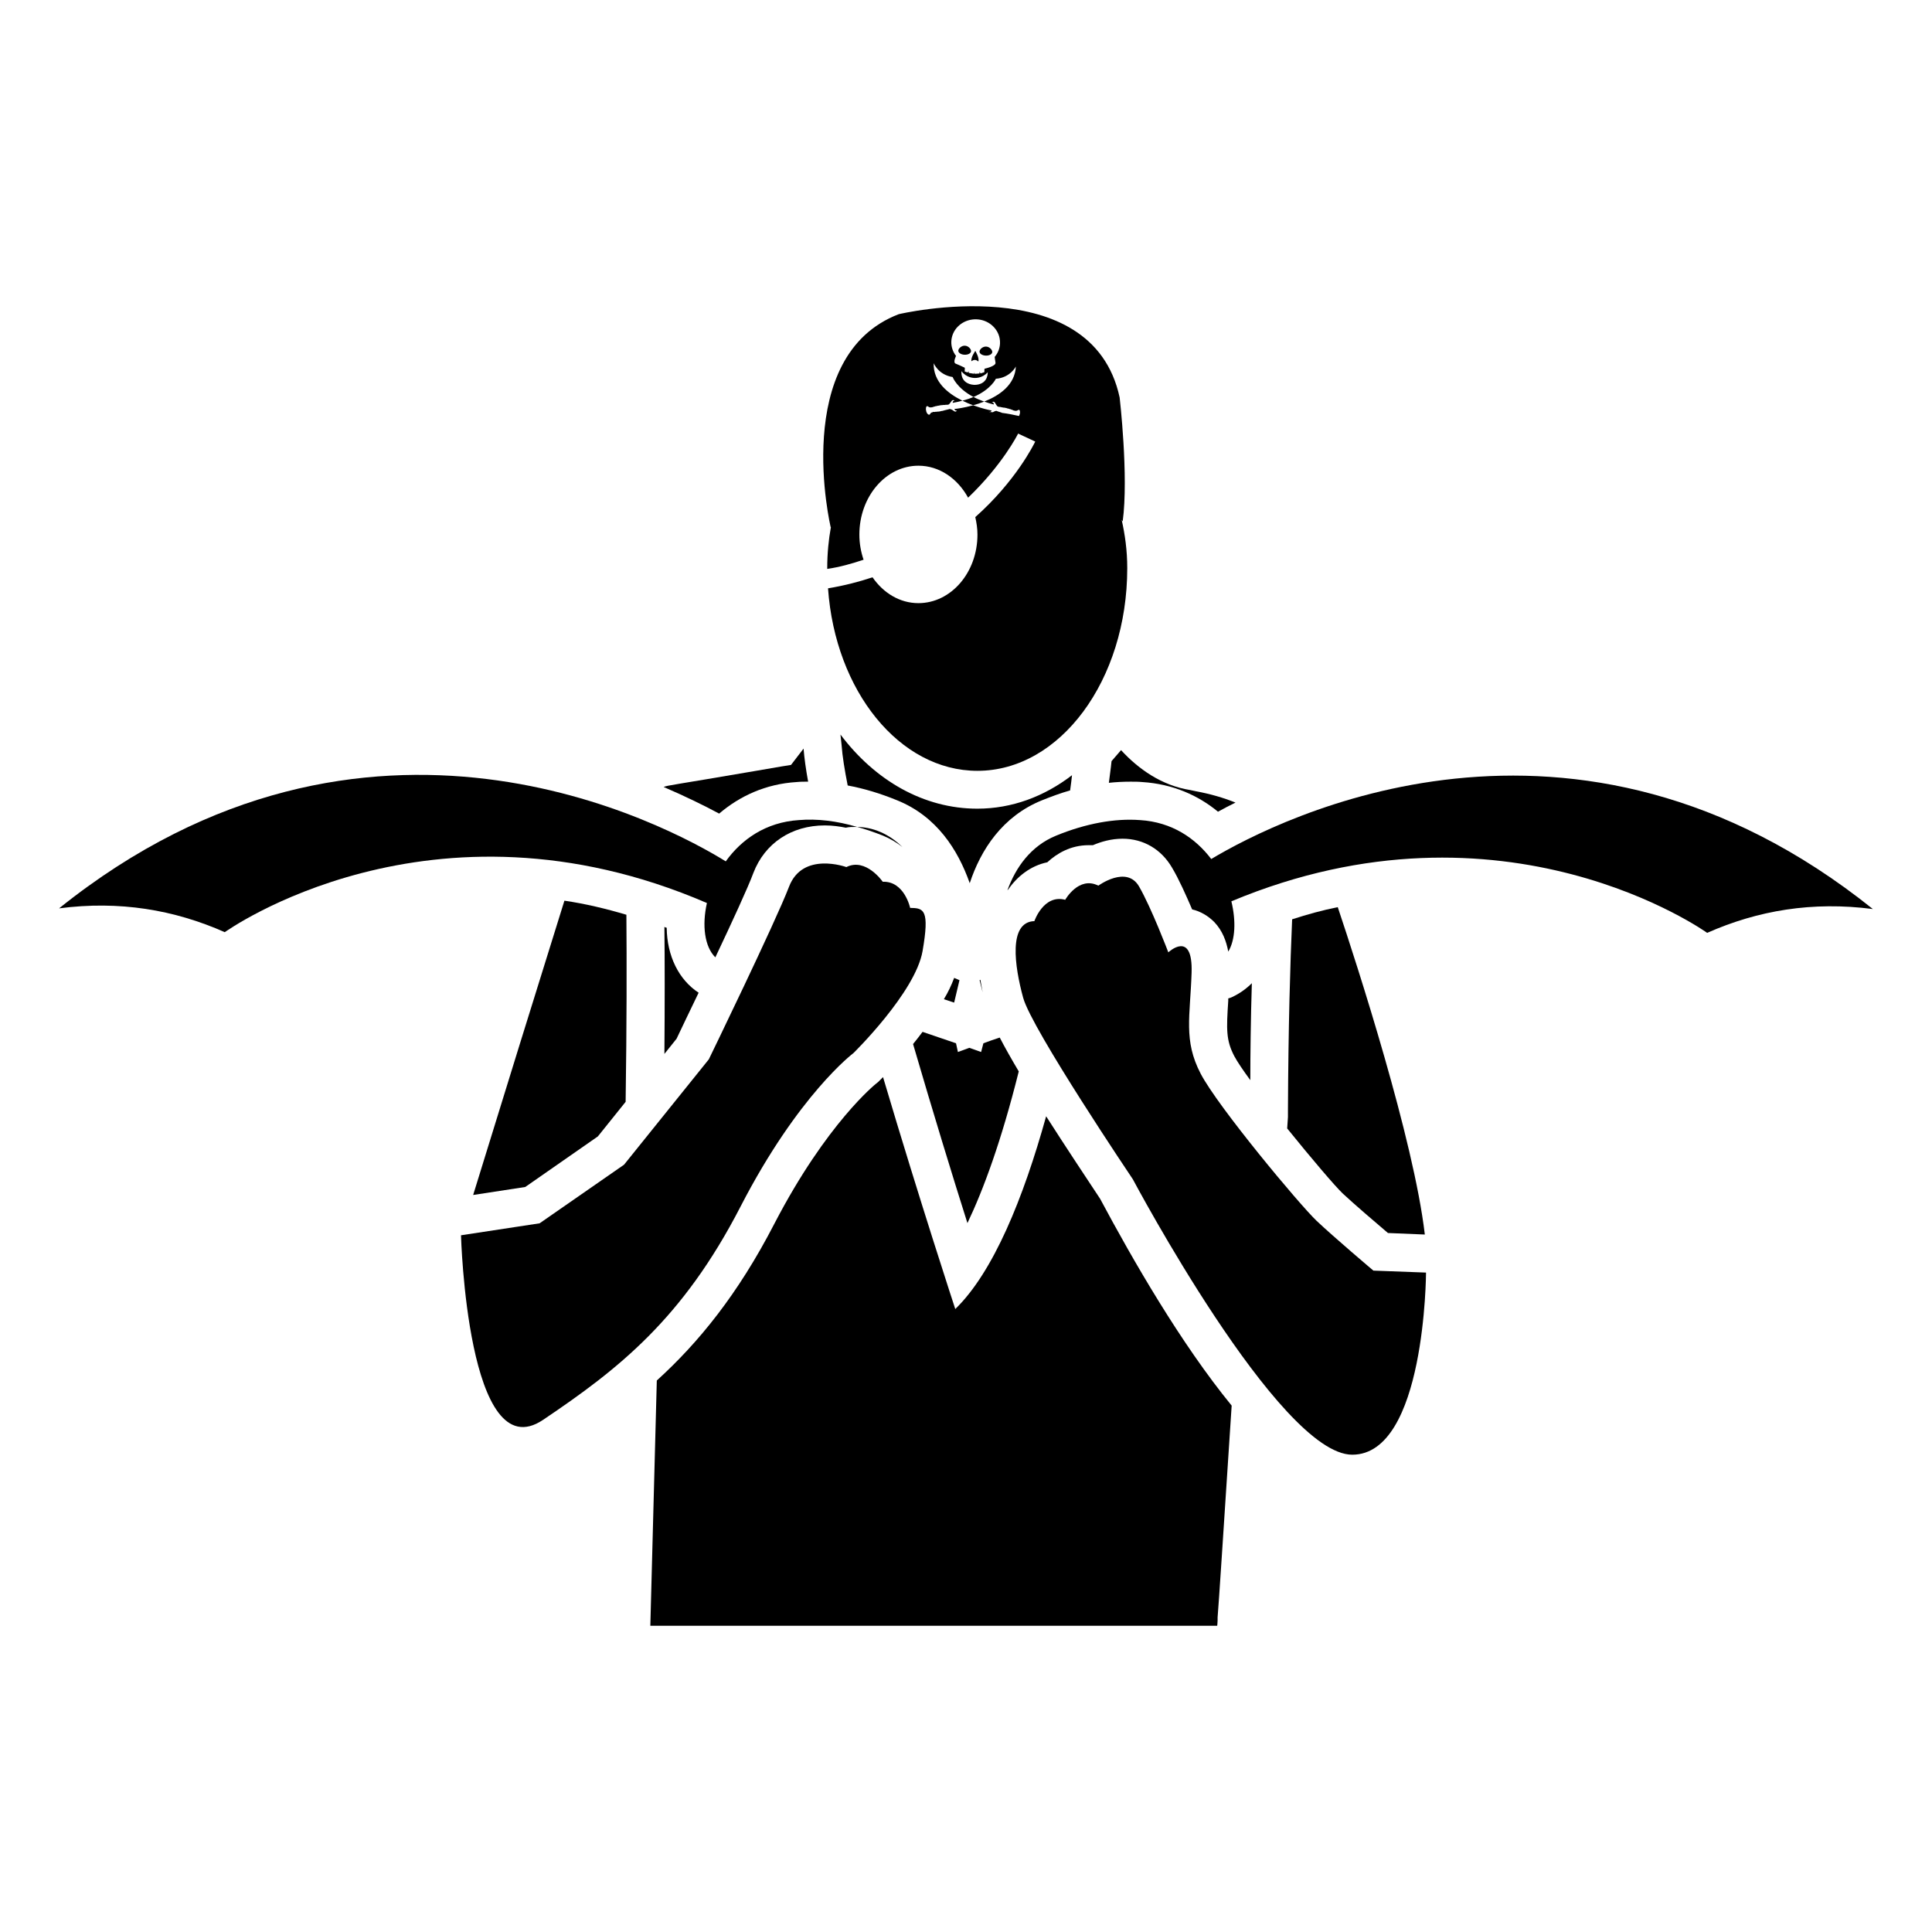
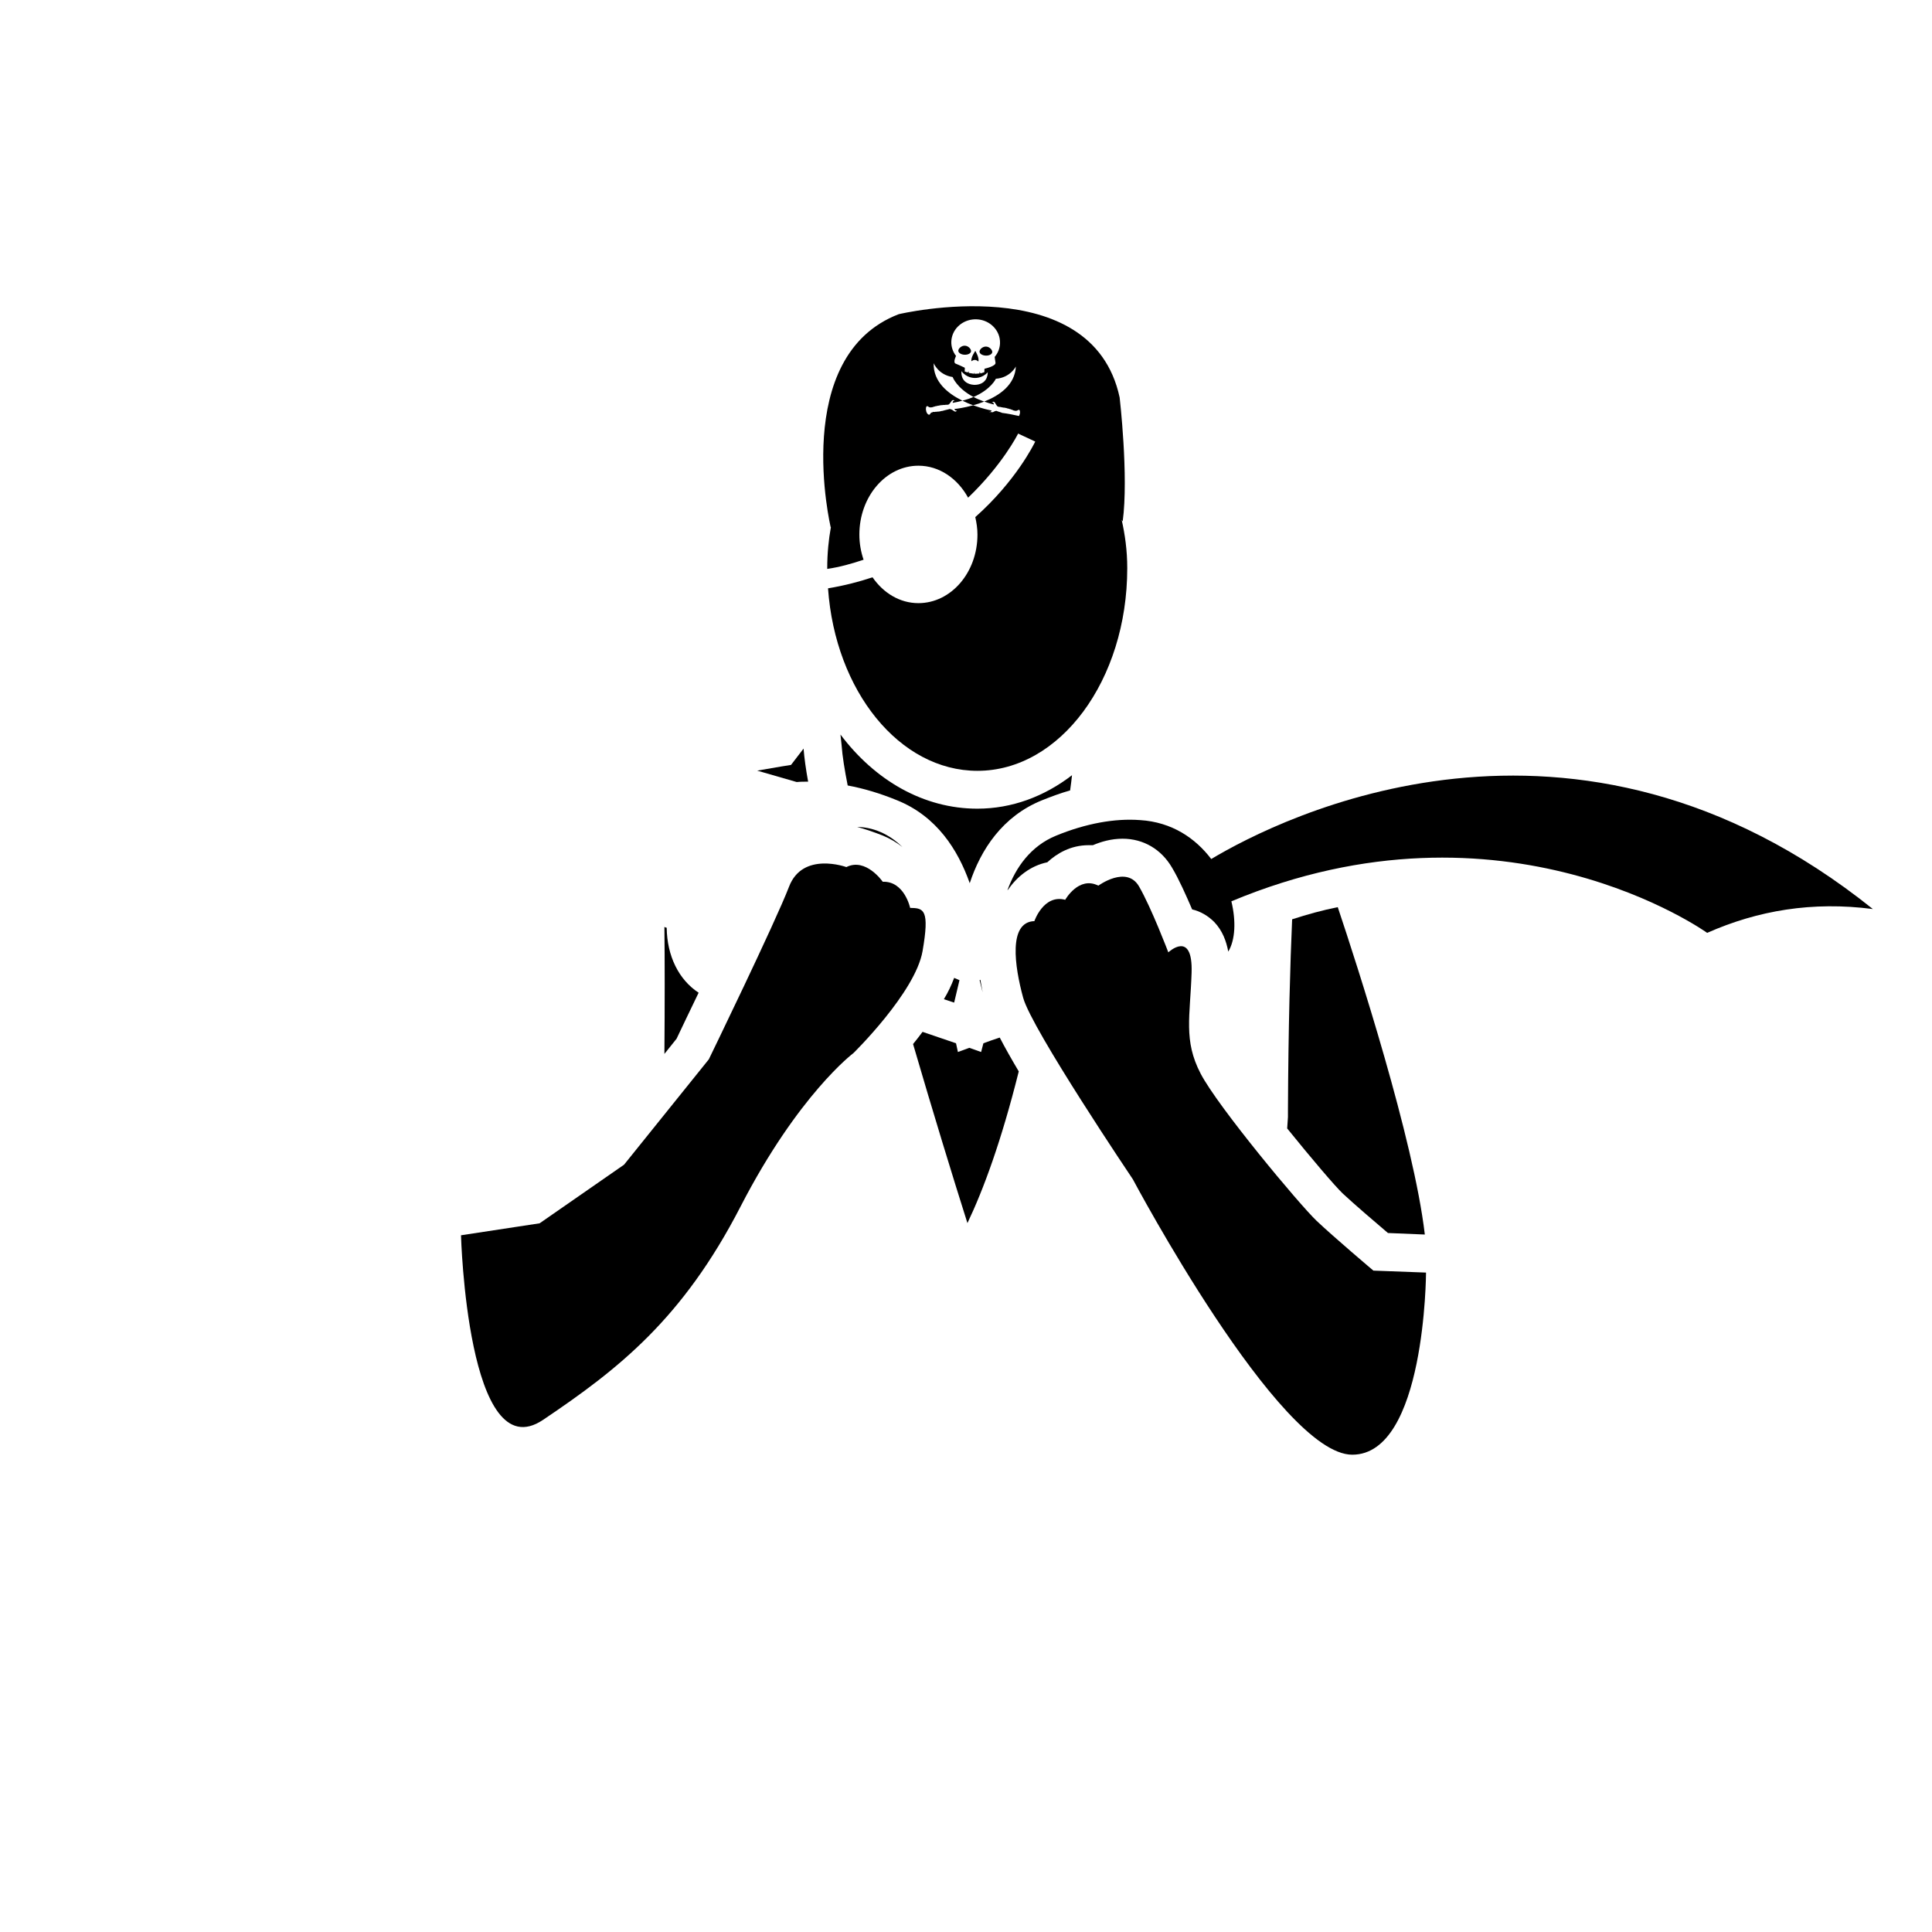
<svg xmlns="http://www.w3.org/2000/svg" fill="#000000" width="800px" height="800px" version="1.1" viewBox="144 144 512 512">
  <g>
-     <path d="m269.39 460.68 13.805-2.117 19.246-13.402 7.356-9.168c0.301-20.453 0.301-36.879 0.203-49.574-5.441-1.613-10.883-2.922-16.426-3.727-5.34 17.027-18.137 58.34-24.184 77.988z" />
    <path d="m385.97 420.68c5.238 17.938 10.48 35.066 14.41 47.457 4.231-8.867 8.969-21.664 13.602-40.203-1.914-3.223-3.629-6.246-5.039-8.969-1.512 0.504-3.023 1.008-4.332 1.512l-0.605 2.316-3.125-1.109c-1.914 0.703-3.023 1.109-3.023 1.109l-0.504-2.316-8.867-3.023c-0.805 1.113-1.711 2.219-2.516 3.227z" />
    <path d="m427.59 353.47c0.203-1.512 0.402-2.922 0.504-4.031-7.356 5.644-15.922 8.867-25.09 8.867-14.207 0-27.105-7.457-36.273-19.648l0.301 2.82c0.203 2.922 0.805 6.551 1.613 10.68 4.332 0.805 8.664 2.117 13.098 3.93 10.48 4.231 16.121 13.098 19.246 21.965 2.922-8.867 8.664-17.734 19.145-21.965 2.519-1.004 4.938-1.91 7.457-2.617z" />
    <path d="m511.82 470.76 9.773 0.402c-2.922-25.09-17.938-71.441-23.074-86.758-4.031 0.805-8.062 1.914-12.09 3.223-0.504 11.586-1.008 28.012-1.109 50.684v1.715l-0.203 3.023c6.348 7.859 12.695 15.316 14.711 17.23 3.023 2.824 8.668 7.66 11.992 10.48z" />
    <path d="m323.3 419.27c1.41-3.023 3.527-7.356 5.844-12.191-5.238-3.426-8.363-9.672-8.465-17.23-0.203 0-0.402-0.102-0.605-0.203 0.102 8.969 0.102 20.355 0 33.656z" />
-     <path d="m355.14 351.25c1.008-0.102 1.914-0.102 3.023-0.102-0.605-3.324-1.008-6.246-1.211-8.766l-3.324 4.332s-3.93 0.605-8.969 1.512c-22.871 3.93-23.477 3.828-24.789 4.332 5.844 2.519 10.781 4.938 14.711 7.055 5.441-4.633 12.297-7.859 20.559-8.363z" />
-     <path d="m421.24 439.82c-6.047 21.766-14.008 41.312-24.082 51.086 0 0-9.371-28.516-19.145-61.465-0.301 0.301-0.605 0.605-0.805 0.805l-0.504 0.504-0.504 0.402s-13.098 10.379-27.004 37.18c-9.672 18.742-20.152 31.539-31.137 41.516-0.707 26.398-1.715 64.992-1.715 64.992h150.23c0-0.203 0.102-0.703 0.102-1.41v-0.805c0.402-4.938 1.309-19.246 3.727-56.125-13.504-16.523-26.199-38.594-34.863-54.816-3.523-5.336-8.965-13.5-14.305-21.863z" />
-     <path d="m475.75 404.56c-1.512 1.512-3.223 2.719-5.141 3.629-0.402 0.203-0.707 0.301-1.109 0.402v0.605c-0.504 7.656-0.605 10.48 1.613 14.711 0.805 1.512 2.316 3.727 4.231 6.348 0.004-6.652 0.105-15.922 0.406-25.695z" />
-     <path d="m438.57 345.71s-0.203 2.117-0.707 5.742c1.914-0.203 3.828-0.301 5.742-0.301 1.109 0 2.117 0 3.125 0.102 8.062 0.504 14.812 3.527 20.051 7.859 1.41-0.805 3.023-1.613 4.637-2.418-3.223-1.309-6.75-2.316-10.578-3.023-0.504-0.102-0.906-0.203-1.41-0.301-7.656-1.211-13.805-5.644-18.34-10.578z" />
-     <path d="m331.34 383.31c-1.348 5.996-0.598 11.605 2.234 14.398 4.434-9.371 8.664-18.539 10.078-22.371 3.023-7.859 10.078-12.594 18.941-12.594 2.117 0 4.031 0.301 5.543 0.605 0.906-0.203 1.715-0.203 2.621-0.203h0.402c-5.441-1.613-10.68-2.215-15.418-1.816-8.812 0.555-15.25 5.141-19.406 10.938-15.137-9.359-95.059-53-176.68 12.457 16.012-2.094 30.527 0.379 43.914 6.312 0.004 0 54.543-39.312 127.77-7.727z" />
+     <path d="m355.14 351.25c1.008-0.102 1.914-0.102 3.023-0.102-0.605-3.324-1.008-6.246-1.211-8.766l-3.324 4.332s-3.93 0.605-8.969 1.512z" />
    <path d="m396.86 403.15c-0.707 1.914-1.613 3.828-2.719 5.644l2.719 0.906 1.41-5.945z" />
    <path d="m464.99 371.65c-4.168-5.488-10.379-9.789-18.863-10.316-6.75-0.504-14.41 0.906-22.27 4.133-6.648 2.719-10.68 8.363-12.898 14.508 0.102-0.102 0.102-0.203 0.203-0.203 2.316-3.426 5.945-6.348 10.379-7.254 2.519-2.316 6.144-4.535 10.984-4.535h1.109c2.117-0.906 4.836-1.715 7.859-1.715 5.543 0 10.277 2.82 13.098 7.656 1.816 3.023 3.731 7.356 5.34 11.082 2.215 0.504 4.231 1.715 5.844 3.324 2.215 2.316 3.223 5.137 3.727 7.859 1.879-3.129 2.082-8.117 0.824-13.332 72.375-30.258 126.09 8.363 126.09 8.363 13.387-5.93 27.902-8.406 43.914-6.312-79.418-63.688-157.27-24.062-175.34-13.258z" />
    <path d="m383.15 368.48c-2.519-2.519-6.648-5.238-11.992-5.34 2.215 0.605 4.535 1.41 6.852 2.316 1.914 0.809 3.629 1.816 5.141 3.023z" />
    <path d="m370.17 423.08s16.422-16.086 18.32-27.035c1.898-10.949 0.359-11.43-3.289-11.43 0 0-1.52-7.148-7.269-6.941 0 0-4.457-6.477-9.641-3.887 0 0-11.578-4.238-15.184 5.188-3.606 9.43-21.266 45.762-21.266 45.762l-22.465 27.922-22.375 15.531-20.832 3.172s1.691 62.406 21.75 48.914c20.059-13.492 37.02-26.805 52.336-56.531 15.324-29.723 29.914-40.664 29.914-40.664z" />
    <path d="m403.81 403.65-0.203 0.102 0.805 3.223c-0.199-1.109-0.402-2.219-0.602-3.324z" />
    <path d="m492.93 467.55c-4.523-4.293-26.145-30.207-30.746-39.023s-2.769-15.211-2.398-26.746c0.371-11.535-6.168-5.402-6.168-5.402s-4.445-11.703-7.746-17.438-10.801-0.234-10.801-0.234c-5.207-2.633-8.777 3.746-8.777 3.746-5.734-1.523-8.172 5.652-8.172 5.652-6.965 0.227-5.254 11.992-2.969 20.328 2.285 8.336 29.059 48.082 29.059 48.082s38.762 72.996 58.145 72.996 19.555-48.266 19.555-48.266l-13.949-0.52c-0.004 0-10.508-8.883-15.031-13.176z" />
    <path d="m364.2 283.66c-0.605 3.348-0.973 6.945-0.973 10.906v0.203c3.426-0.504 6.551-1.41 9.574-2.418 0.02-0.008 0.035-0.016 0.055-0.02-0.703-2.066-1.117-4.301-1.117-6.66 0-10.07 7.012-18.254 15.648-18.254 5.539 0 10.387 3.394 13.168 8.473 9.137-8.75 13.16-16.785 13.258-16.988l4.535 2.117c-0.402 0.805-5.133 10.461-15.887 20.02 0.336 1.488 0.574 3.023 0.574 4.637 0 10.07-7.016 18.164-15.648 18.164-4.938 0-9.293-2.699-12.16-6.852l-0.004 0.004c-3.629 1.211-7.559 2.219-11.789 2.922 1.914 27.207 18.941 48.363 39.598 48.363 21.867 0 39.699-23.98 39.699-53.707 0-4.777-0.613-8.938-1.48-12.82 0.16 0.25 0.273 0.438 0.273 0.438 1.613-11.988-0.809-32.859-0.809-32.859-7.356-34.258-58.543-22.066-58.543-22.066-28.816 11.086-18.031 56.453-18.031 56.453 0.02-0.023 0.039-0.035 0.059-0.055zm32.066-50.297c0.668-2.812 3.383-4.863 6.547-4.738 3.074 0.121 5.562 2.269 6.098 5.023v0.008c0.09 0.434 0.121 0.883 0.105 1.34-0.055 1.363-0.578 2.609-1.418 3.594 0.016 0.059 0.059 0.633 0.219 1.523 0.168 0.949-2.922 1.605-2.922 1.605l-0.039 0.918-1.008 0.332-0.246-0.457-0.02 0.465-1.262 0.09-0.078-0.344-0.098 0.336-1.406-0.234-0.051-0.434-0.234 0.32-0.801-0.266 0.039-0.984s-1.602-0.777-2.414-1.082c-0.809-0.305 0.082-2.051 0.082-2.051-0.836-1.086-1.305-2.422-1.246-3.859 0.016-0.375 0.062-0.746 0.152-1.105zm9.484 9.289s0.227 2.922-2.941 3.312c-0.445 0.055-0.895 0.039-1.336-0.055-3.125-0.645-2.668-3.539-2.668-3.539 0.32 0.434 0.691 0.77 1.074 1.031 1.398 0.953 3.25 1.027 4.719 0.188 0.398-0.223 0.797-0.527 1.152-0.938zm-16.262 9.129c0.18-0.281 0.344-0.129 0.59 0.023 0.164 0.152 0.418 0.16 0.586 0.168 0.168 0.008 0.34-0.059 0.34-0.059l0.086 0.004c0.086 0.004 0.172-0.066 0.172-0.066 0.172-0.066 0.258-0.062 0.43-0.129 0.086 0.004 0.086 0.004 0.172-0.066 0.168 0.008 0.258-0.062 0.426-0.055 0 0 0.086-0.07 0.172-0.066 0.168 0.008 0.258-0.062 0.426-0.055 0 0 0.086 0.004 0.172-0.066 0.168 0.008 0.254 0.012 0.426-0.055 0.086 0.004 0.168 0.008 0.168 0.008 0.168 0.008 0.258-0.062 0.426-0.055l0.254 0.012c0.086 0.004 0.258-0.062 0.34-0.059l0.254 0.012c0.168 0.008 0.34-0.059 0.426-0.055 0.262-0.133 0.441-0.414 0.801-0.906 0.359-0.562 0.852-0.109 0.852-0.109-0.59-0.023-0.531 0.555-0.531 0.555 0.949-0.152 1.773-0.359 2.578-0.574-3.894-1.918-7.766-5.035-7.613-9.93 0 0 1.23 3.074 5.023 3.66 0 0 1.031 2.906 5.523 5.285 4.672-2.012 5.93-4.828 5.93-4.828 3.824-0.277 5.301-3.246 5.301-3.246-0.242 4.891-4.352 7.688-8.387 9.289 0.785 0.277 1.594 0.551 2.523 0.781 0 0 0.109-0.574-0.484-0.594 0 0 0.523-0.41 0.84 0.176 0.32 0.516 0.477 0.812 0.723 0.965 0.086 0.004 0.25 0.082 0.422 0.09l0.254 0.012c0.086 0.004 0.25 0.082 0.336 0.086 0.805 0.148 0.594 0.098 0.672 0.098 0 0 0.086 0.004 0.168 0.008 0.168 0.078 0.25 0.082 0.422 0.09 0.098 0.09 0.512 0.164 0.586 0.168 0.086 0.004 0.168 0.078 0.168 0.078 0.168 0.008 0.25 0.082 0.418 0.09 0.082 0.074 0.082 0.074 0.168 0.078 0.168 0.078 0.25 0.082 0.418 0.16 0 0 0.082 0.074 0.168 0.078l0.086 0.004s0.168 0.078 0.336 0.086c0.168 0.008 0.422 0.016 0.598-0.121 0.258-0.133 0.434-0.27 0.59 0.023 0.113 0.211 0.082 0.887-0.043 1.078-0.004 0.086-0.074 0.242-0.152 0.391-1.473-0.324-2.941-0.637-4.477-0.82-0.086-0.043-0.199-0.066-0.262-0.125-0.086-0.004-0.168-0.008-0.25-0.082-0.082-0.004-0.25-0.082-0.336-0.086-0.082-0.074-0.168-0.078-0.25-0.082-0.504-0.238-0.355-0.141-0.418-0.16-0.266-0.012-0.59 0.16-0.945 0.359-0.32-0.023-0.641-0.051-0.965-0.07-0.008-0.023-0.047-0.078-0.047-0.078 0.414 0.234 0.688-0.262 0.688-0.262s-0.086-0.004-0.082-0.074c-0.457-0.066-2.445-0.496-4.801-1.355-2.418 0.664-4.43 0.934-4.894 0.965-0.004 0.07-0.086 0.07-0.086 0.07s0.234 0.516 0.668 0.316c0 0-0.191 0.57-0.77 0.184-0.492-0.379-0.824-0.535-1.164-0.551-0.066 0.016 0.094-0.07-0.43 0.129-0.086-0.004-0.168-0.008-0.258 0.062-0.086-0.004-0.258 0.062-0.34 0.059-0.086 0.07-0.172 0.066-0.258 0.062-0.086 0.07-0.258 0.062-0.344 0.129-0.086-0.004-0.168-0.008-0.258 0.062-0.086-0.004-0.254-0.012-0.34 0.059-0.086-0.004-0.168-0.008-0.258 0.062-0.086-0.004-0.254-0.012-0.34 0.059l-0.254-0.012c-0.082-0.004-0.258 0.062-0.34 0.059l-0.254-0.012c-0.172 0.066-0.258 0.062-0.426 0.055-0.086-0.004-0.086-0.004-0.168-0.008l-0.086-0.004s-0.172 0.066-0.262 0.133l-0.086-0.004c-0.086 0.07-0.262 0.133-0.348 0.203l-0.004 0.07c-0.18 0.281-0.359 0.488-0.602 0.266-0.332-0.156-0.562-0.742-0.555-0.961-0.109-0.199-0.09-0.875 0.043-1.078z" />
    <path d="m399.61 238.01c0.934 0.039 1.707-0.387 1.73-0.945s-0.703-1.414-1.633-1.449c-0.934-0.039-1.723 0.754-1.746 1.312-0.023 0.559 0.715 1.043 1.648 1.082z" />
    <path d="m405.23 238.24c0.934 0.039 1.707-0.387 1.73-0.945 0.023-0.559-0.703-1.414-1.633-1.449-0.934-0.039-1.723 0.754-1.746 1.316-0.023 0.555 0.715 1.039 1.648 1.078z" />
    <path d="m403.26 239.82c0.359-0.926-0.789-2.828-0.789-2.828s-1.297 1.805-1.012 2.758c0 0 0.27-0.355 0.914-0.367 0.645 0.062 0.887 0.438 0.887 0.438z" />
    <path d="m404.82 250.42c-1.062-0.375-2.023-0.781-2.84-1.215-0.848 0.367-1.84 0.691-2.93 0.984 0.977 0.48 1.926 0.883 2.844 1.215 0.938-0.258 1.914-0.582 2.926-0.984z" />
  </g>
</svg>